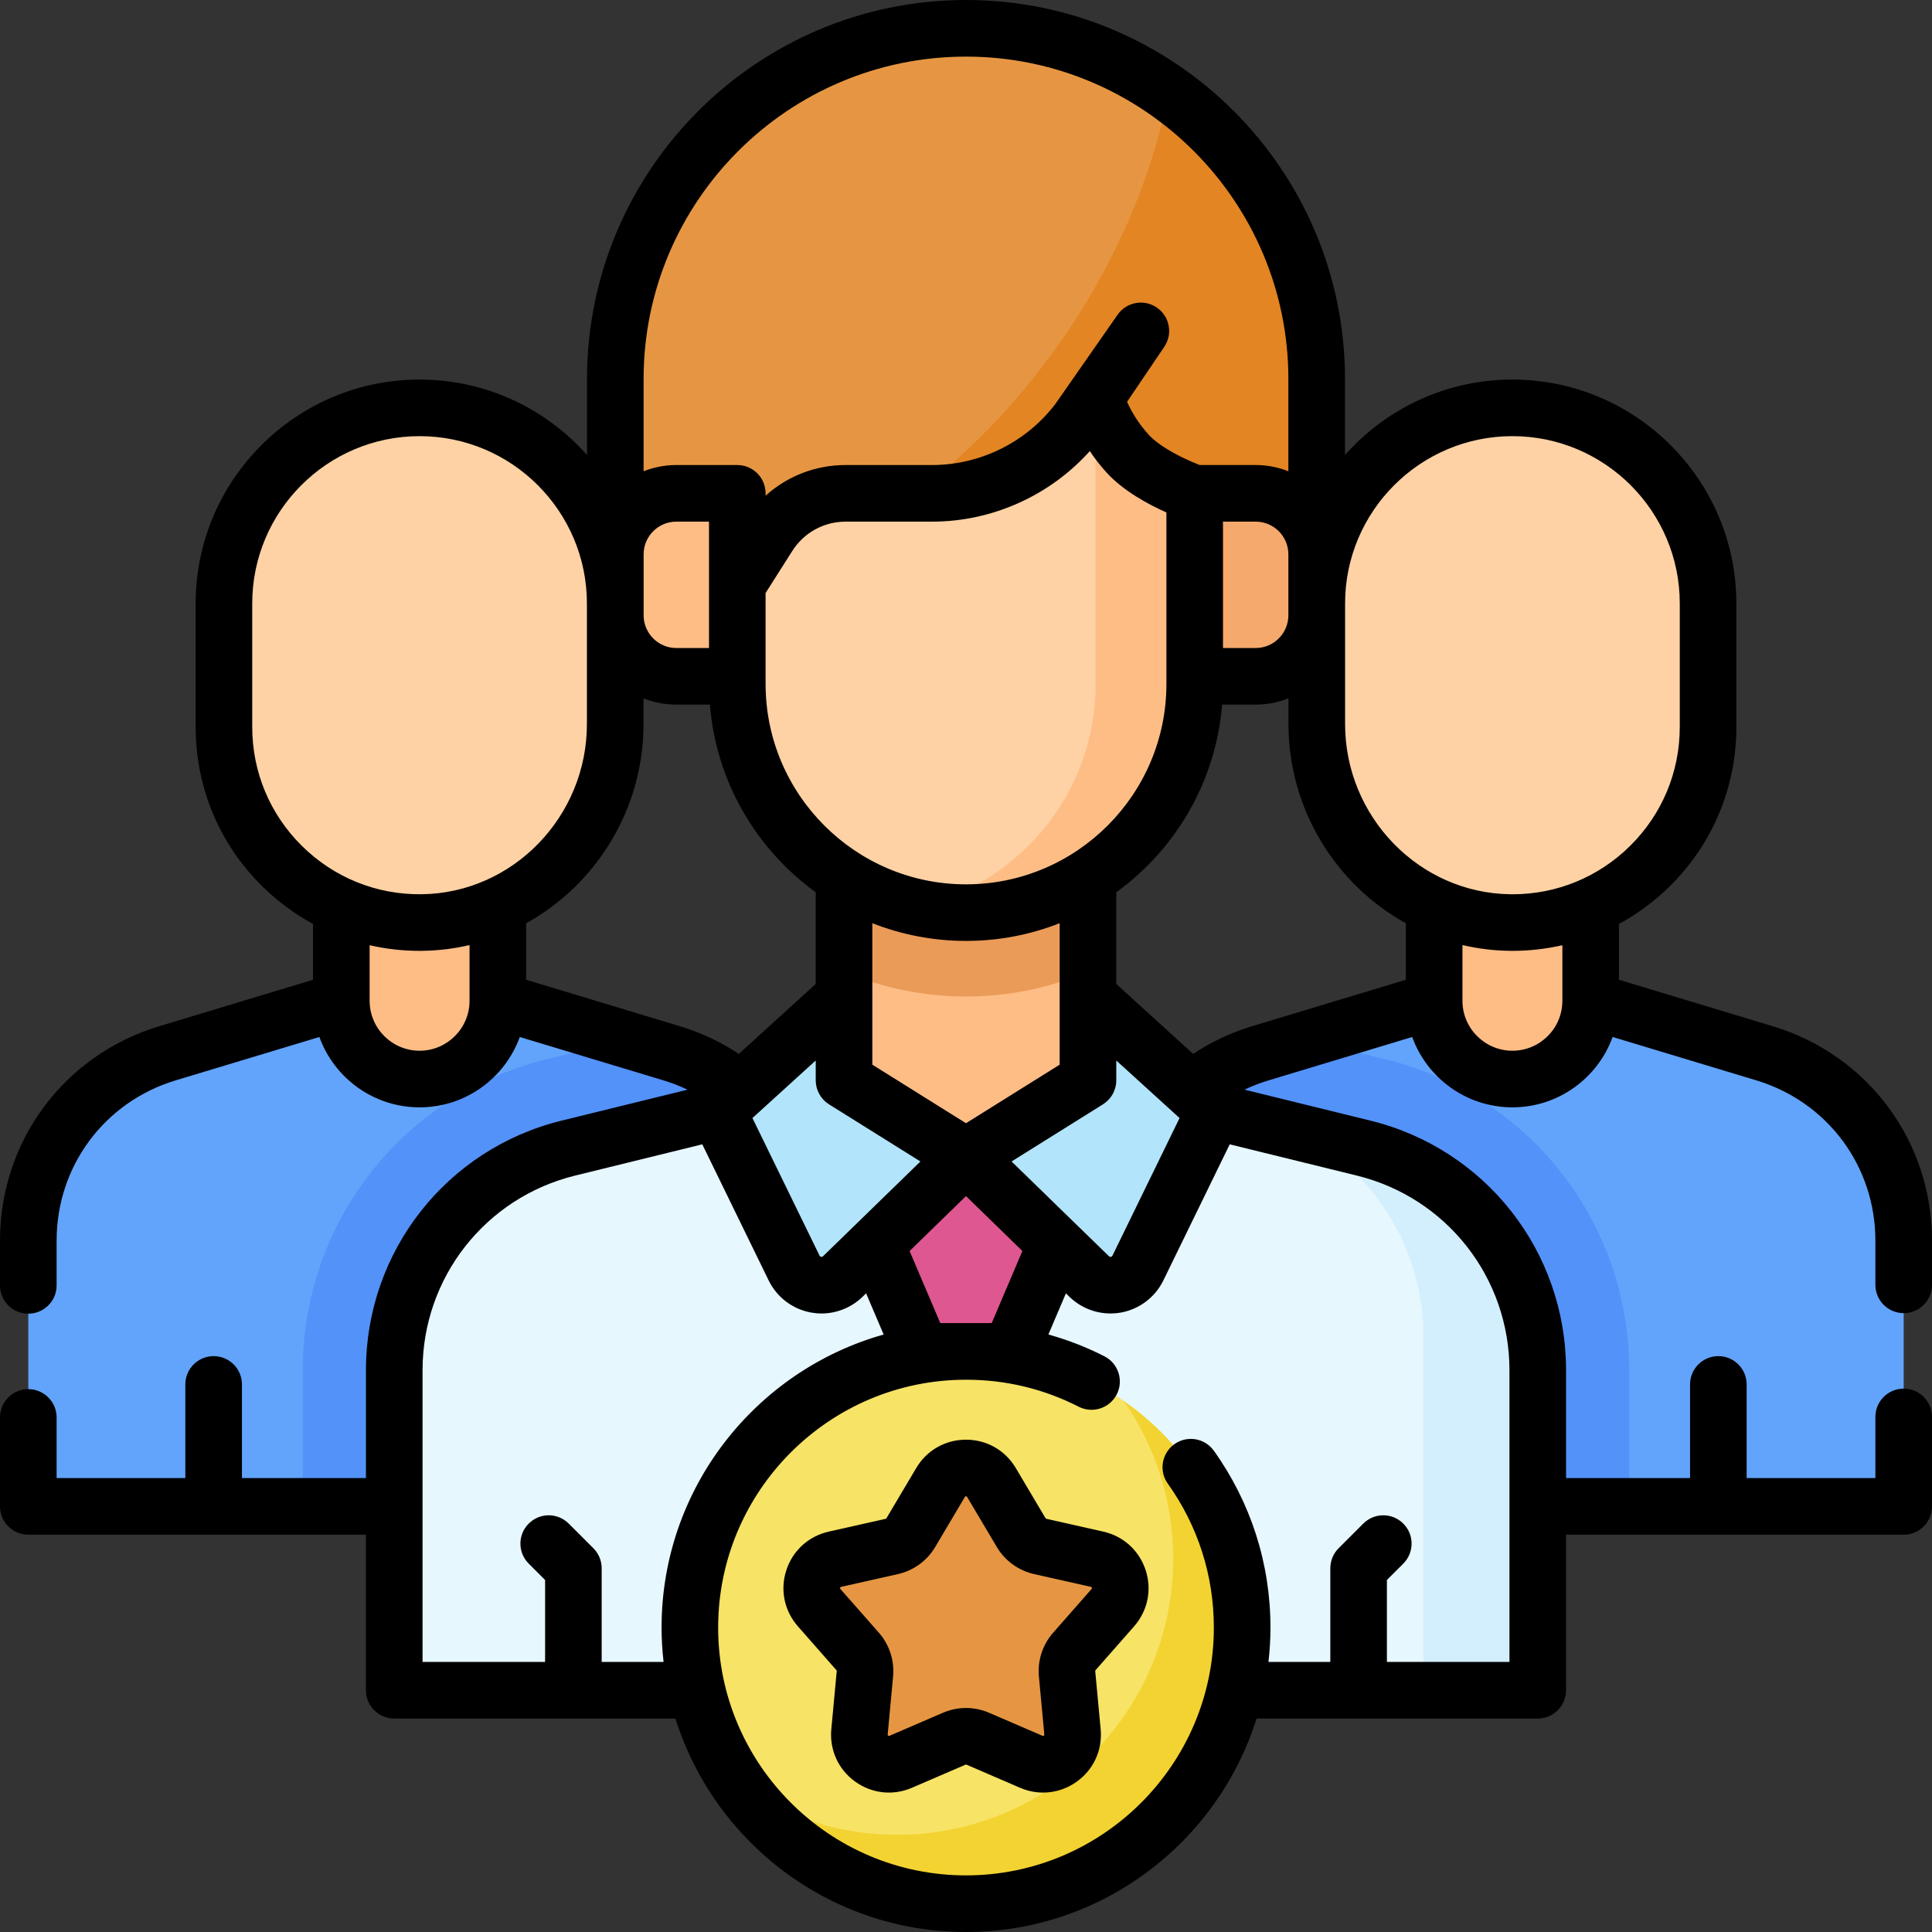
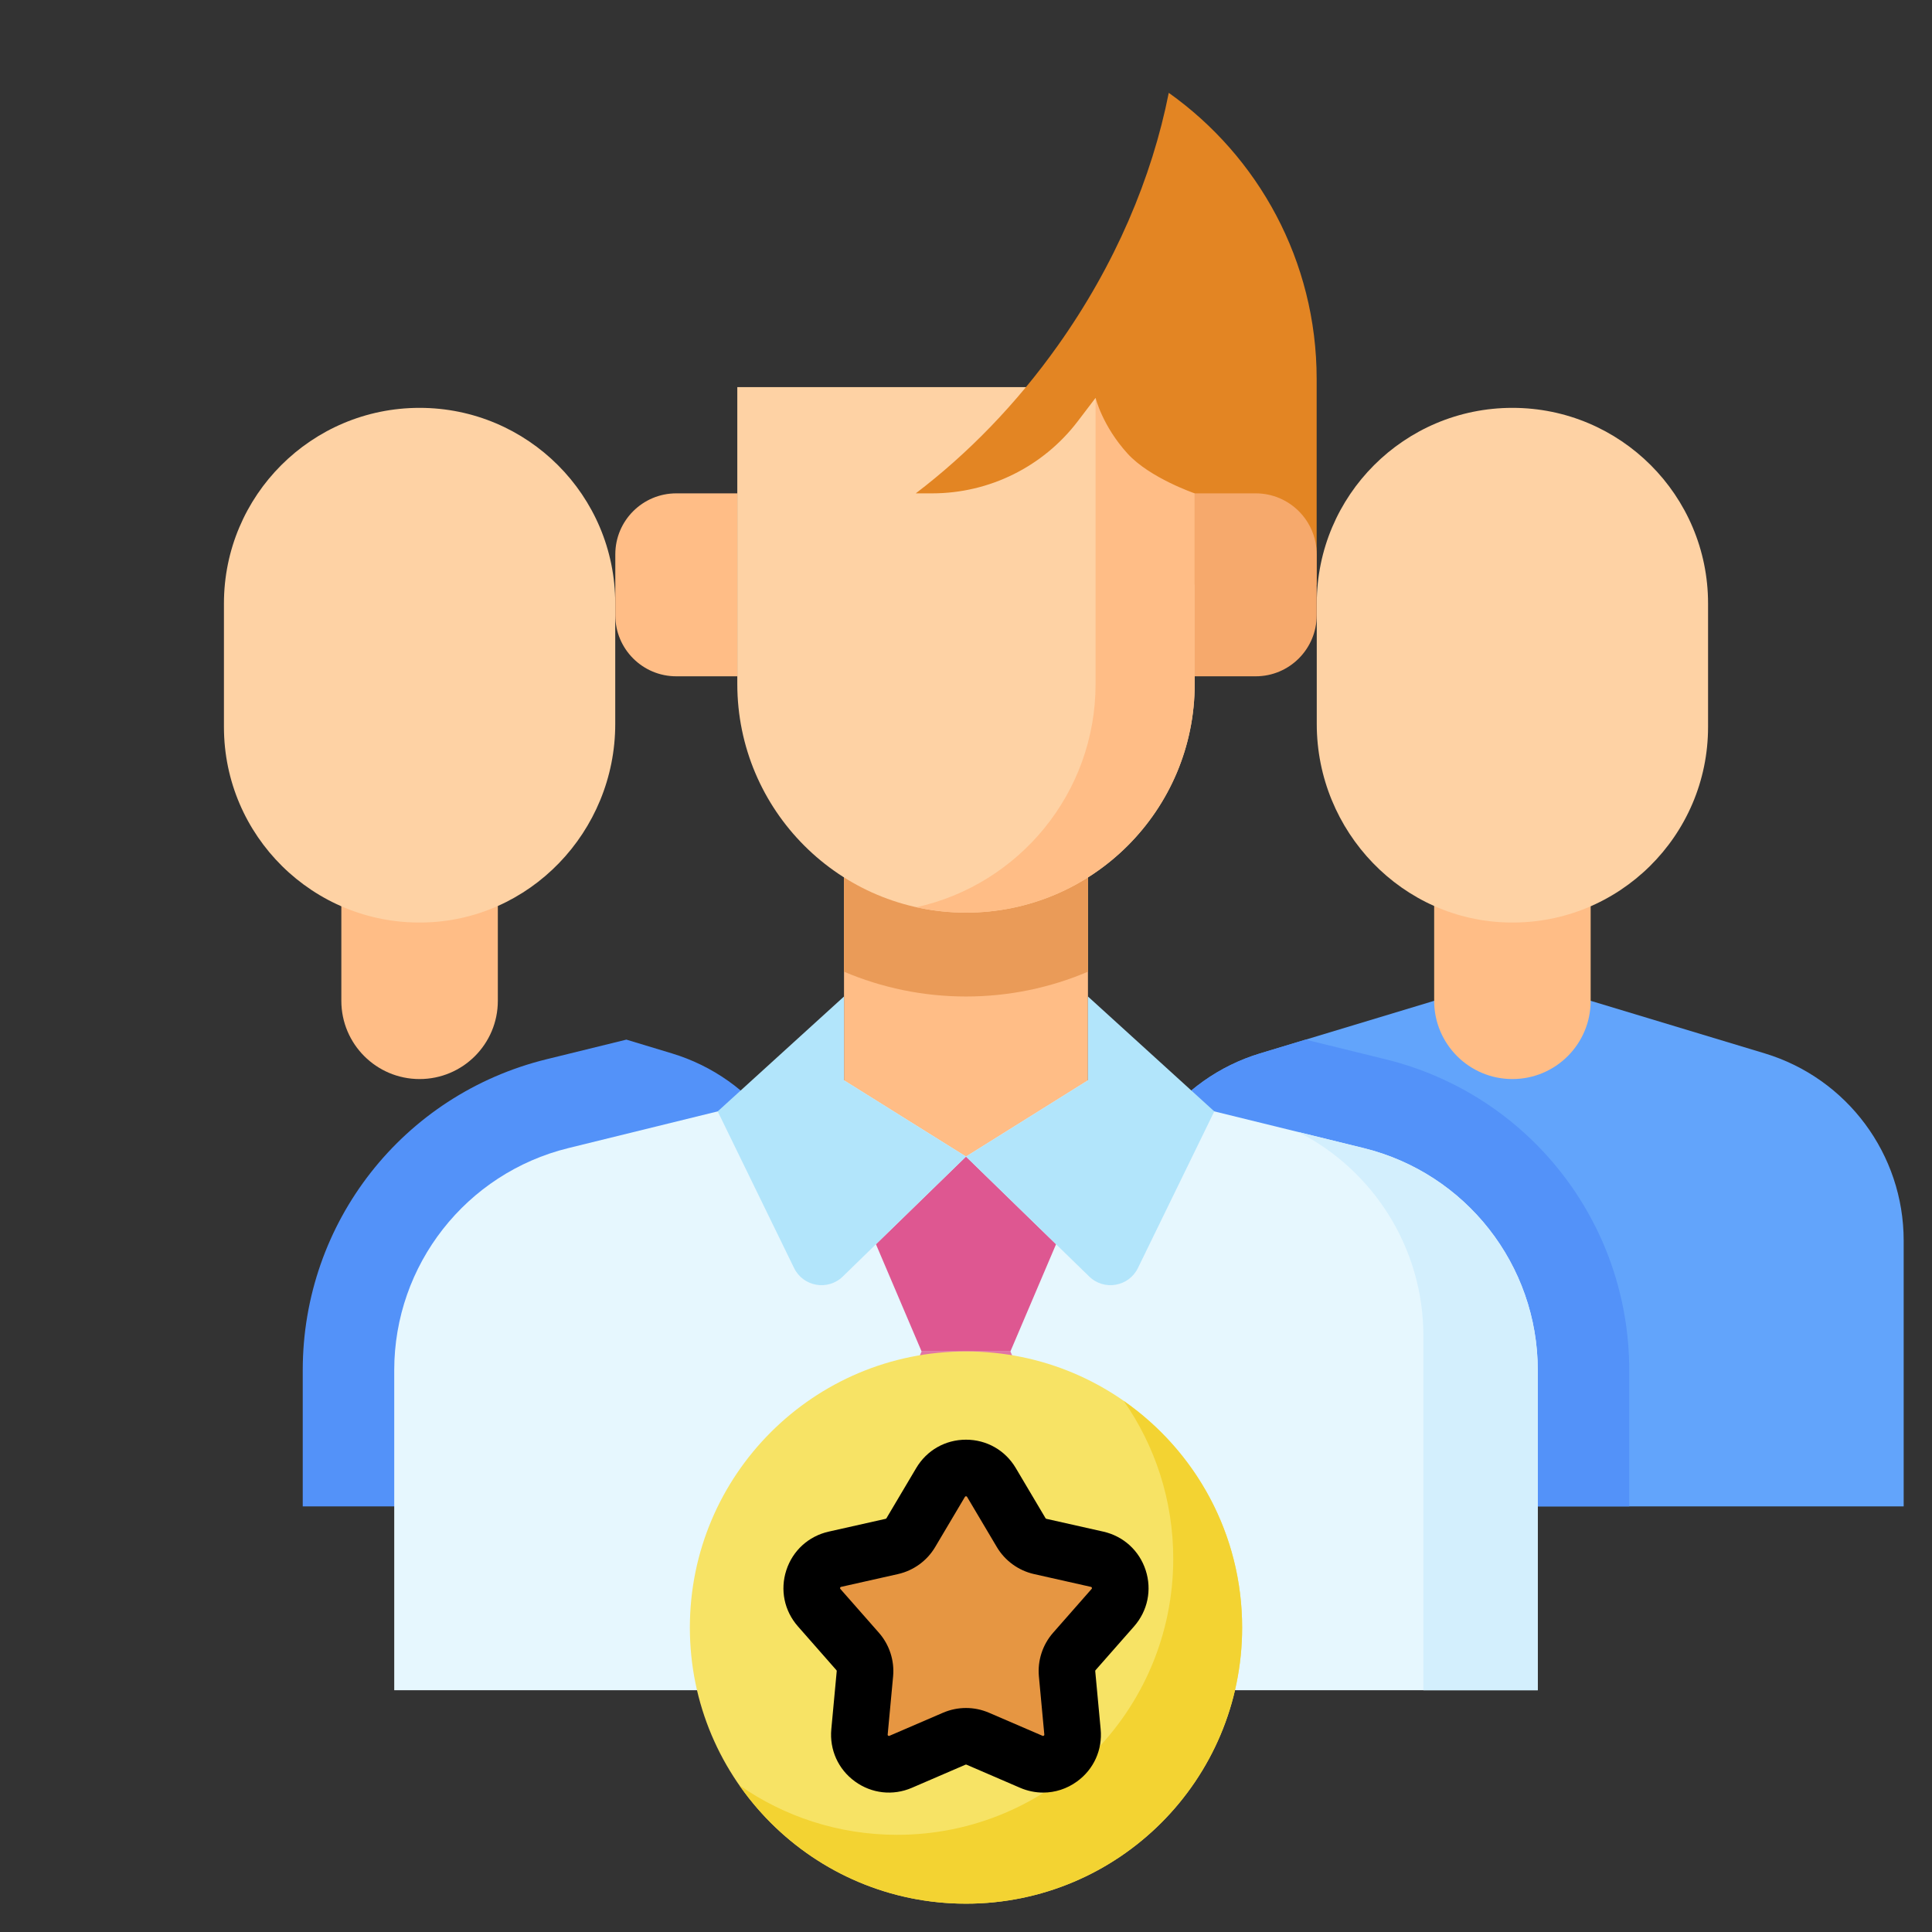
<svg xmlns="http://www.w3.org/2000/svg" width="56" height="56" viewBox="0 0 56 56" fill="none">
  <rect x="0" y="0" width="56" height="56" fill="#333333" stroke="none" />
  <g clip-path="url(#clip0_1698_2911)">
-     <path d="M0.82 43.664H23.504V35.96C23.504 33.46 21.866 31.255 19.472 30.532L14.43 29.009H9.893L4.851 30.532C2.458 31.255 0.82 33.46 0.82 35.96V43.664Z" fill="#62A4FB" />
    <path d="M8.775 39.716C8.775 35.432 11.681 31.726 15.841 30.703L18.156 30.134L19.472 30.532C21.866 31.255 23.503 33.46 23.503 35.96V43.663H8.775V39.716Z" fill="#5392F9" />
    <path d="M12.162 31.277C13.415 31.277 14.43 30.261 14.43 29.009V25.25L9.894 25.258V29.009C9.894 30.261 10.909 31.277 12.162 31.277Z" fill="#FFBD86" />
    <path d="M17.833 17.492V20.986C17.833 24.102 15.354 26.7 12.237 26.74C9.071 26.782 6.491 24.227 6.491 21.071V17.492C6.491 14.361 9.03 11.822 12.162 11.822C15.294 11.822 17.833 14.361 17.833 17.492Z" fill="#FED2A4" />
    <path d="M41.57 29.009L36.528 30.532C34.134 31.255 32.497 33.46 32.497 35.96V43.664H55.179V35.96C55.179 33.46 53.542 31.255 51.149 30.532L46.106 29.009H41.57Z" fill="#62A4FB" />
    <path d="M47.224 39.716C47.224 35.432 44.319 31.726 40.158 30.703L37.843 30.134L36.528 30.532C34.134 31.255 32.497 33.46 32.497 35.96V43.663H47.224V39.716Z" fill="#5392F9" />
    <path d="M43.838 31.277C42.585 31.277 41.57 30.261 41.57 29.009V25.25L46.106 25.258V29.009C46.106 30.261 45.091 31.277 43.838 31.277Z" fill="#FFBD86" />
    <path d="M38.167 17.492V20.986C38.167 24.102 40.647 26.7 43.763 26.74C46.929 26.782 49.509 24.227 49.509 21.071V17.492C49.509 14.361 46.97 11.822 43.838 11.822C40.706 11.822 38.167 14.361 38.167 17.492Z" fill="#FED2A4" />
    <path d="M24.464 31.314L16.474 33.278C13.51 34.007 11.427 36.664 11.427 39.716V48.992H44.573V39.716C44.573 36.664 42.489 34.007 39.526 33.278L31.535 31.314H24.464Z" fill="#E6F7FE" />
    <path d="M29.287 39.172L30.61 36.065L28 33.524L25.39 36.065L26.713 39.172H29.287Z" fill="#DE5791" />
    <path d="M29.287 39.171L30.61 42.278H25.39L26.713 39.171H29.287Z" fill="#E175A5" />
    <path d="M39.526 33.278L37.634 32.813C39.819 33.925 41.258 36.187 41.258 38.722V48.993H44.573V39.716C44.573 36.664 42.489 34.007 39.526 33.278Z" fill="#D3EFFD" />
    <path d="M31.535 31.314L28 33.524L24.464 31.314V25.348H31.535V31.314Z" fill="#FFBD86" />
    <path d="M24.464 28.165C25.551 28.627 26.746 28.884 28 28.884C29.254 28.884 30.449 28.627 31.535 28.165V25.348H24.464V28.165Z" fill="#EA9B58" />
    <path d="M21.371 11.221V19.824C21.371 23.485 24.339 26.453 28 26.453C31.661 26.453 34.629 23.485 34.629 19.824V11.221H21.371Z" fill="#FED2A4" />
    <path d="M31.756 11.221V19.824C31.756 22.992 29.534 25.639 26.564 26.296C27.026 26.398 27.506 26.453 28 26.453C31.661 26.453 34.629 23.485 34.629 19.824V11.221H31.756Z" fill="#FFBD86" />
-     <path d="M17.835 10.985V16.951H21.37L22.271 15.531C22.757 14.764 23.602 14.3 24.51 14.3H27.021C28.676 14.3 30.236 13.527 31.239 12.211L31.756 11.532C31.756 11.532 31.953 12.347 32.685 13.15C33.328 13.855 34.629 14.3 34.629 14.3V16.951H38.165V10.985C38.164 5.371 33.614 0.82 28 0.82C22.386 0.82 17.835 5.371 17.835 10.985Z" fill="#E69642" />
    <path d="M33.877 2.691C33.39 5.153 32.32 7.681 30.661 10.017C29.456 11.715 28.052 13.152 26.544 14.3H27.021C28.676 14.3 30.236 13.527 31.239 12.211L31.756 11.532C31.756 11.532 31.953 12.347 32.685 13.15C33.328 13.855 34.629 14.3 34.629 14.3V16.951H38.164V10.985C38.164 7.561 36.471 4.533 33.877 2.691Z" fill="#E38523" />
    <path d="M36.397 19.603H34.629V14.3H36.397C37.373 14.3 38.165 15.091 38.165 16.068V17.835C38.164 18.812 37.373 19.603 36.397 19.603Z" fill="#F6A96C" />
    <path d="M19.603 19.603H21.371V14.3H19.603C18.627 14.3 17.835 15.091 17.835 16.068V17.835C17.835 18.812 18.626 19.603 19.603 19.603Z" fill="#FFBD86" />
    <path d="M24.464 28.884L20.803 32.214L23.017 36.755C23.281 37.296 23.997 37.421 24.428 37.001L28 33.524L24.464 31.314V28.884Z" fill="#B2E5FB" />
    <path d="M31.535 28.884L35.197 32.214L32.983 36.755C32.719 37.296 32.003 37.421 31.572 37.001L28 33.524L31.535 31.314V28.884Z" fill="#B2E5FB" />
    <path d="M28 55.179C32.421 55.179 36.004 51.596 36.004 47.175C36.004 42.755 32.421 39.171 28 39.171C23.58 39.171 19.996 42.755 19.996 47.175C19.996 51.596 23.58 55.179 28 55.179Z" fill="#F7E365" />
    <path d="M32.572 40.607C33.476 41.903 34.007 43.478 34.007 45.179C34.007 49.599 30.424 53.183 26.003 53.183C24.303 53.183 22.728 52.651 21.432 51.747C22.878 53.821 25.28 55.179 28 55.179C32.421 55.179 36.004 51.596 36.004 47.175C36.004 44.455 34.646 42.053 32.572 40.607Z" fill="#F3D332" />
    <path d="M27.66 50.397L26.107 51.067C25.509 51.325 24.853 50.848 24.913 50.199L25.07 48.515C25.092 48.28 25.016 48.046 24.86 47.869L23.744 46.599C23.313 46.11 23.564 45.338 24.2 45.195L25.85 44.824C26.08 44.773 26.279 44.628 26.399 44.425L27.262 42.971C27.595 42.41 28.405 42.41 28.738 42.971L29.601 44.425C29.721 44.628 29.92 44.773 30.15 44.824L31.8 45.195C32.436 45.338 32.687 46.11 32.256 46.599L31.14 47.869C30.984 48.046 30.908 48.28 30.93 48.515L31.087 50.199C31.147 50.848 30.491 51.325 29.893 51.067L28.34 50.397C28.123 50.303 27.877 50.303 27.66 50.397Z" fill="#E69642" />
-     <path d="M55.18 38.062C55.633 38.062 56 37.695 56 37.242V35.959C56 33.078 54.146 30.581 51.386 29.746L46.927 28.399V26.781C47.459 26.492 47.955 26.127 48.398 25.69C49.644 24.46 50.329 22.82 50.329 21.07V17.492C50.329 13.913 47.417 11.002 43.838 11.002C41.909 11.002 40.175 11.848 38.985 13.189V10.985C38.985 4.928 34.057 0 28 0C21.943 0 17.015 4.928 17.015 10.985V13.189C15.825 11.848 14.091 11.002 12.162 11.002C8.583 11.002 5.671 13.913 5.671 17.492V21.07C5.671 22.82 6.356 24.46 7.602 25.69C8.045 26.127 8.541 26.492 9.073 26.781V28.399L4.613 29.746C1.854 30.581 0 33.078 0 35.959V37.258C0 37.711 0.367 38.078 0.82 38.078C1.273 38.078 1.641 37.711 1.641 37.258V35.959C1.641 33.806 3.026 31.94 5.088 31.316L9.257 30.058C9.687 31.246 10.827 32.097 12.162 32.097C13.496 32.097 14.636 31.246 15.066 30.058L19.235 31.316C19.474 31.389 19.706 31.479 19.928 31.585L16.278 32.482C12.939 33.302 10.607 36.277 10.607 39.716V42.843H7.013V40.128C7.013 39.675 6.646 39.308 6.193 39.308C5.74 39.308 5.372 39.675 5.372 40.128V42.843H1.641V41.086C1.641 40.633 1.273 40.265 0.82 40.265C0.367 40.265 0 40.633 0 41.086V43.664C0 44.117 0.367 44.484 0.82 44.484H10.607V48.992C10.607 49.446 10.974 49.813 11.428 49.813H19.578C20.702 53.394 24.052 56 28 56C31.948 56 35.298 53.394 36.422 49.813H44.572C45.026 49.813 45.393 49.445 45.393 48.992V44.484H55.18C55.633 44.484 56 44.117 56 43.664V41.07C56 40.617 55.633 40.25 55.18 40.25C54.726 40.25 54.359 40.617 54.359 41.07V42.843H50.627V40.128C50.627 39.675 50.26 39.308 49.807 39.308C49.354 39.308 48.987 39.675 48.987 40.128V42.843H45.393V39.716C45.393 36.277 43.061 33.302 39.722 32.482L36.072 31.584C36.294 31.479 36.525 31.389 36.764 31.317L40.933 30.058C41.364 31.246 42.503 32.097 43.838 32.097C45.173 32.097 46.313 31.245 46.743 30.057L50.911 31.316C52.974 31.94 54.359 33.806 54.359 35.959V37.242C54.359 37.695 54.727 38.062 55.18 38.062ZM38.988 17.492C38.988 14.818 41.164 12.642 43.838 12.642C46.513 12.642 48.689 14.818 48.689 17.492V21.07C48.689 22.378 48.176 23.604 47.246 24.522C46.331 25.425 45.123 25.921 43.839 25.921C43.817 25.921 43.795 25.92 43.774 25.92C41.135 25.886 38.988 23.672 38.988 20.986V17.492H38.988ZM34.19 32.407L32.245 36.396C32.241 36.404 32.231 36.425 32.199 36.43C32.168 36.436 32.151 36.42 32.144 36.413L29.321 33.666L31.97 32.01C32.21 31.86 32.356 31.598 32.356 31.315V30.739L34.19 32.407ZM27.255 38.351L26.365 36.261L28 34.669L29.635 36.261L28.745 38.351H27.255ZM23.644 30.739V31.314C23.644 31.597 23.79 31.86 24.03 32.01L26.679 33.666L23.856 36.413C23.849 36.42 23.832 36.436 23.801 36.43C23.769 36.425 23.759 36.404 23.755 36.395L21.81 32.407L23.644 30.739ZM30.715 30.86L28 32.557L25.285 30.86V26.759C26.127 27.09 27.042 27.273 28 27.273C28.958 27.273 29.873 27.09 30.715 26.759V30.86ZM28 25.633C24.797 25.633 22.191 23.027 22.191 19.824V17.189L22.964 15.971C23.302 15.438 23.88 15.12 24.511 15.12H27.021C28.761 15.12 30.435 14.363 31.589 13.075C31.724 13.278 31.886 13.49 32.079 13.702C32.567 14.237 33.302 14.628 33.809 14.854V19.824C33.809 23.027 31.203 25.633 28 25.633ZM19.603 18.783C19.081 18.783 18.656 18.358 18.656 17.835V16.067C18.656 15.545 19.081 15.12 19.603 15.12H20.551V18.783L19.603 18.783ZM35.449 15.12H36.397C36.919 15.12 37.344 15.545 37.344 16.067V17.835C37.344 18.358 36.919 18.783 36.397 18.783H35.449V15.12ZM28 1.641C33.152 1.641 37.344 5.833 37.344 10.985V13.66C37.051 13.544 36.731 13.479 36.397 13.479H34.775C34.399 13.335 33.655 12.995 33.292 12.597C32.971 12.245 32.777 11.889 32.669 11.647L33.748 10.051C34.001 9.676 33.903 9.166 33.527 8.912C33.152 8.658 32.642 8.757 32.388 9.132L30.587 11.714C29.744 12.819 28.411 13.479 27.021 13.479H24.511C23.638 13.479 22.819 13.802 22.191 14.368V14.3C22.191 13.847 21.824 13.479 21.371 13.479H19.603C19.269 13.479 18.949 13.544 18.655 13.66V10.985C18.655 5.833 22.848 1.641 28 1.641ZM7.311 21.07V17.492C7.311 14.818 9.487 12.642 12.162 12.642C14.836 12.642 17.012 14.818 17.012 17.492V20.986C17.012 23.672 14.865 25.886 12.226 25.92C10.923 25.939 9.685 25.441 8.754 24.522C7.824 23.604 7.311 22.378 7.311 21.07ZM12.162 30.456C11.363 30.456 10.714 29.807 10.714 29.009V27.398C11.183 27.505 11.668 27.561 12.161 27.561C12.19 27.561 12.219 27.561 12.248 27.56C12.715 27.554 13.171 27.496 13.61 27.393V29.009C13.61 29.807 12.96 30.456 12.162 30.456ZM15.25 28.399V26.762C17.273 25.643 18.653 23.466 18.653 20.986V20.242C18.947 20.358 19.268 20.423 19.603 20.423H20.577C20.756 22.658 21.924 24.617 23.644 25.862V28.521L21.416 30.548C20.893 30.201 20.322 29.931 19.71 29.746L15.25 28.399ZM17.44 48.172V45.457C17.44 45.239 17.354 45.031 17.2 44.877L16.485 44.162C16.164 43.841 15.645 43.841 15.325 44.162C15.004 44.482 15.004 45.002 15.325 45.322L15.8 45.797V48.172H12.248V39.716C12.248 37.035 14.066 34.715 16.67 34.075L20.356 33.169L22.28 37.114C22.519 37.604 22.982 37.953 23.519 38.046C23.616 38.063 23.713 38.072 23.81 38.072C24.25 38.072 24.68 37.9 25.001 37.589L25.104 37.487L25.613 38.682C21.904 39.726 19.176 43.137 19.176 47.175C19.176 47.512 19.197 47.844 19.234 48.172H17.44V48.172ZM43.752 39.716V48.172H40.2V45.797L40.675 45.322C40.996 45.002 40.996 44.482 40.675 44.162C40.355 43.841 39.836 43.841 39.515 44.162L38.8 44.877C38.646 45.031 38.56 45.239 38.56 45.457V48.172H36.767C36.804 47.845 36.825 47.513 36.825 47.176C36.825 45.325 36.257 43.552 35.184 42.05C34.921 41.682 34.408 41.597 34.04 41.86C33.671 42.123 33.586 42.636 33.849 43.004C34.722 44.226 35.184 45.669 35.184 47.176C35.184 51.137 31.961 54.359 28 54.359C24.039 54.359 20.816 51.137 20.816 47.176C20.816 43.215 24.039 39.992 28 39.992C29.15 39.992 30.249 40.255 31.266 40.774C31.67 40.98 32.164 40.82 32.37 40.416C32.576 40.013 32.415 39.519 32.012 39.313C31.494 39.049 30.949 38.837 30.388 38.681L30.896 37.488L30.999 37.589C31.32 37.901 31.75 38.072 32.19 38.072C32.287 38.072 32.384 38.064 32.481 38.047C33.018 37.953 33.481 37.605 33.72 37.115L35.644 33.169L39.33 34.075C41.934 34.715 43.752 37.035 43.752 39.716ZM36.289 29.746C35.678 29.931 35.107 30.201 34.584 30.548L32.356 28.521V25.862C34.076 24.617 35.244 22.658 35.423 20.423H36.397C36.732 20.423 37.053 20.358 37.347 20.242V20.986C37.347 23.466 38.727 25.643 40.75 26.762V28.399L36.289 29.746ZM43.838 30.456C43.04 30.456 42.39 29.807 42.39 29.009V27.393C42.83 27.496 43.285 27.554 43.752 27.56C43.782 27.561 43.81 27.561 43.839 27.561C44.332 27.561 44.817 27.504 45.286 27.398V29.009C45.286 29.807 44.637 30.456 43.838 30.456Z" fill="black" />
    <path d="M31.98 44.395L30.33 44.024C30.32 44.022 30.311 44.016 30.306 44.007L29.443 42.552C29.138 42.037 28.599 41.73 28 41.73C27.401 41.73 26.862 42.037 26.557 42.552L25.694 44.007C25.689 44.016 25.68 44.022 25.67 44.024L24.02 44.395C23.436 44.527 22.977 44.945 22.792 45.514C22.607 46.083 22.732 46.691 23.128 47.141L24.244 48.411C24.251 48.419 24.254 48.429 24.253 48.439L24.096 50.123C24.041 50.719 24.297 51.285 24.781 51.636C25.265 51.988 25.883 52.057 26.432 51.82L27.985 51.15C27.985 51.15 27.985 51.15 27.985 51.15C27.995 51.146 28.006 51.146 28.015 51.15L29.568 51.82C29.784 51.913 30.011 51.959 30.236 51.959C30.582 51.959 30.925 51.85 31.219 51.636C31.703 51.285 31.959 50.719 31.903 50.123L31.746 48.439C31.745 48.429 31.748 48.418 31.755 48.411L32.872 47.141C33.267 46.691 33.393 46.083 33.208 45.514C33.023 44.945 32.564 44.527 31.98 44.395ZM31.64 46.057L30.523 47.328C30.22 47.673 30.07 48.134 30.113 48.592L30.27 50.275C30.271 50.286 30.272 50.297 30.254 50.309C30.237 50.322 30.227 50.318 30.218 50.313L28.665 49.644C28.453 49.553 28.227 49.507 28 49.507C27.773 49.507 27.547 49.553 27.335 49.644L25.782 50.313C25.773 50.318 25.763 50.322 25.745 50.309C25.728 50.297 25.729 50.286 25.73 50.275L25.887 48.592C25.93 48.134 25.78 47.673 25.477 47.328L24.36 46.058C24.353 46.05 24.346 46.041 24.352 46.021C24.359 46.001 24.369 45.998 24.38 45.996L26.03 45.625C26.479 45.524 26.871 45.239 27.105 44.844L27.968 43.389C27.973 43.38 27.979 43.371 28 43.371C28.021 43.371 28.027 43.38 28.032 43.389L28.895 44.844C29.13 45.239 29.522 45.524 29.971 45.625L31.62 45.996C31.631 45.998 31.641 46.001 31.648 46.021C31.654 46.041 31.647 46.05 31.64 46.057Z" fill="black" />
  </g>
  <defs>
    <clipPath id="clip0_1698_2911">
      <rect width="56" height="56" fill="white" />
    </clipPath>
  </defs>
</svg>